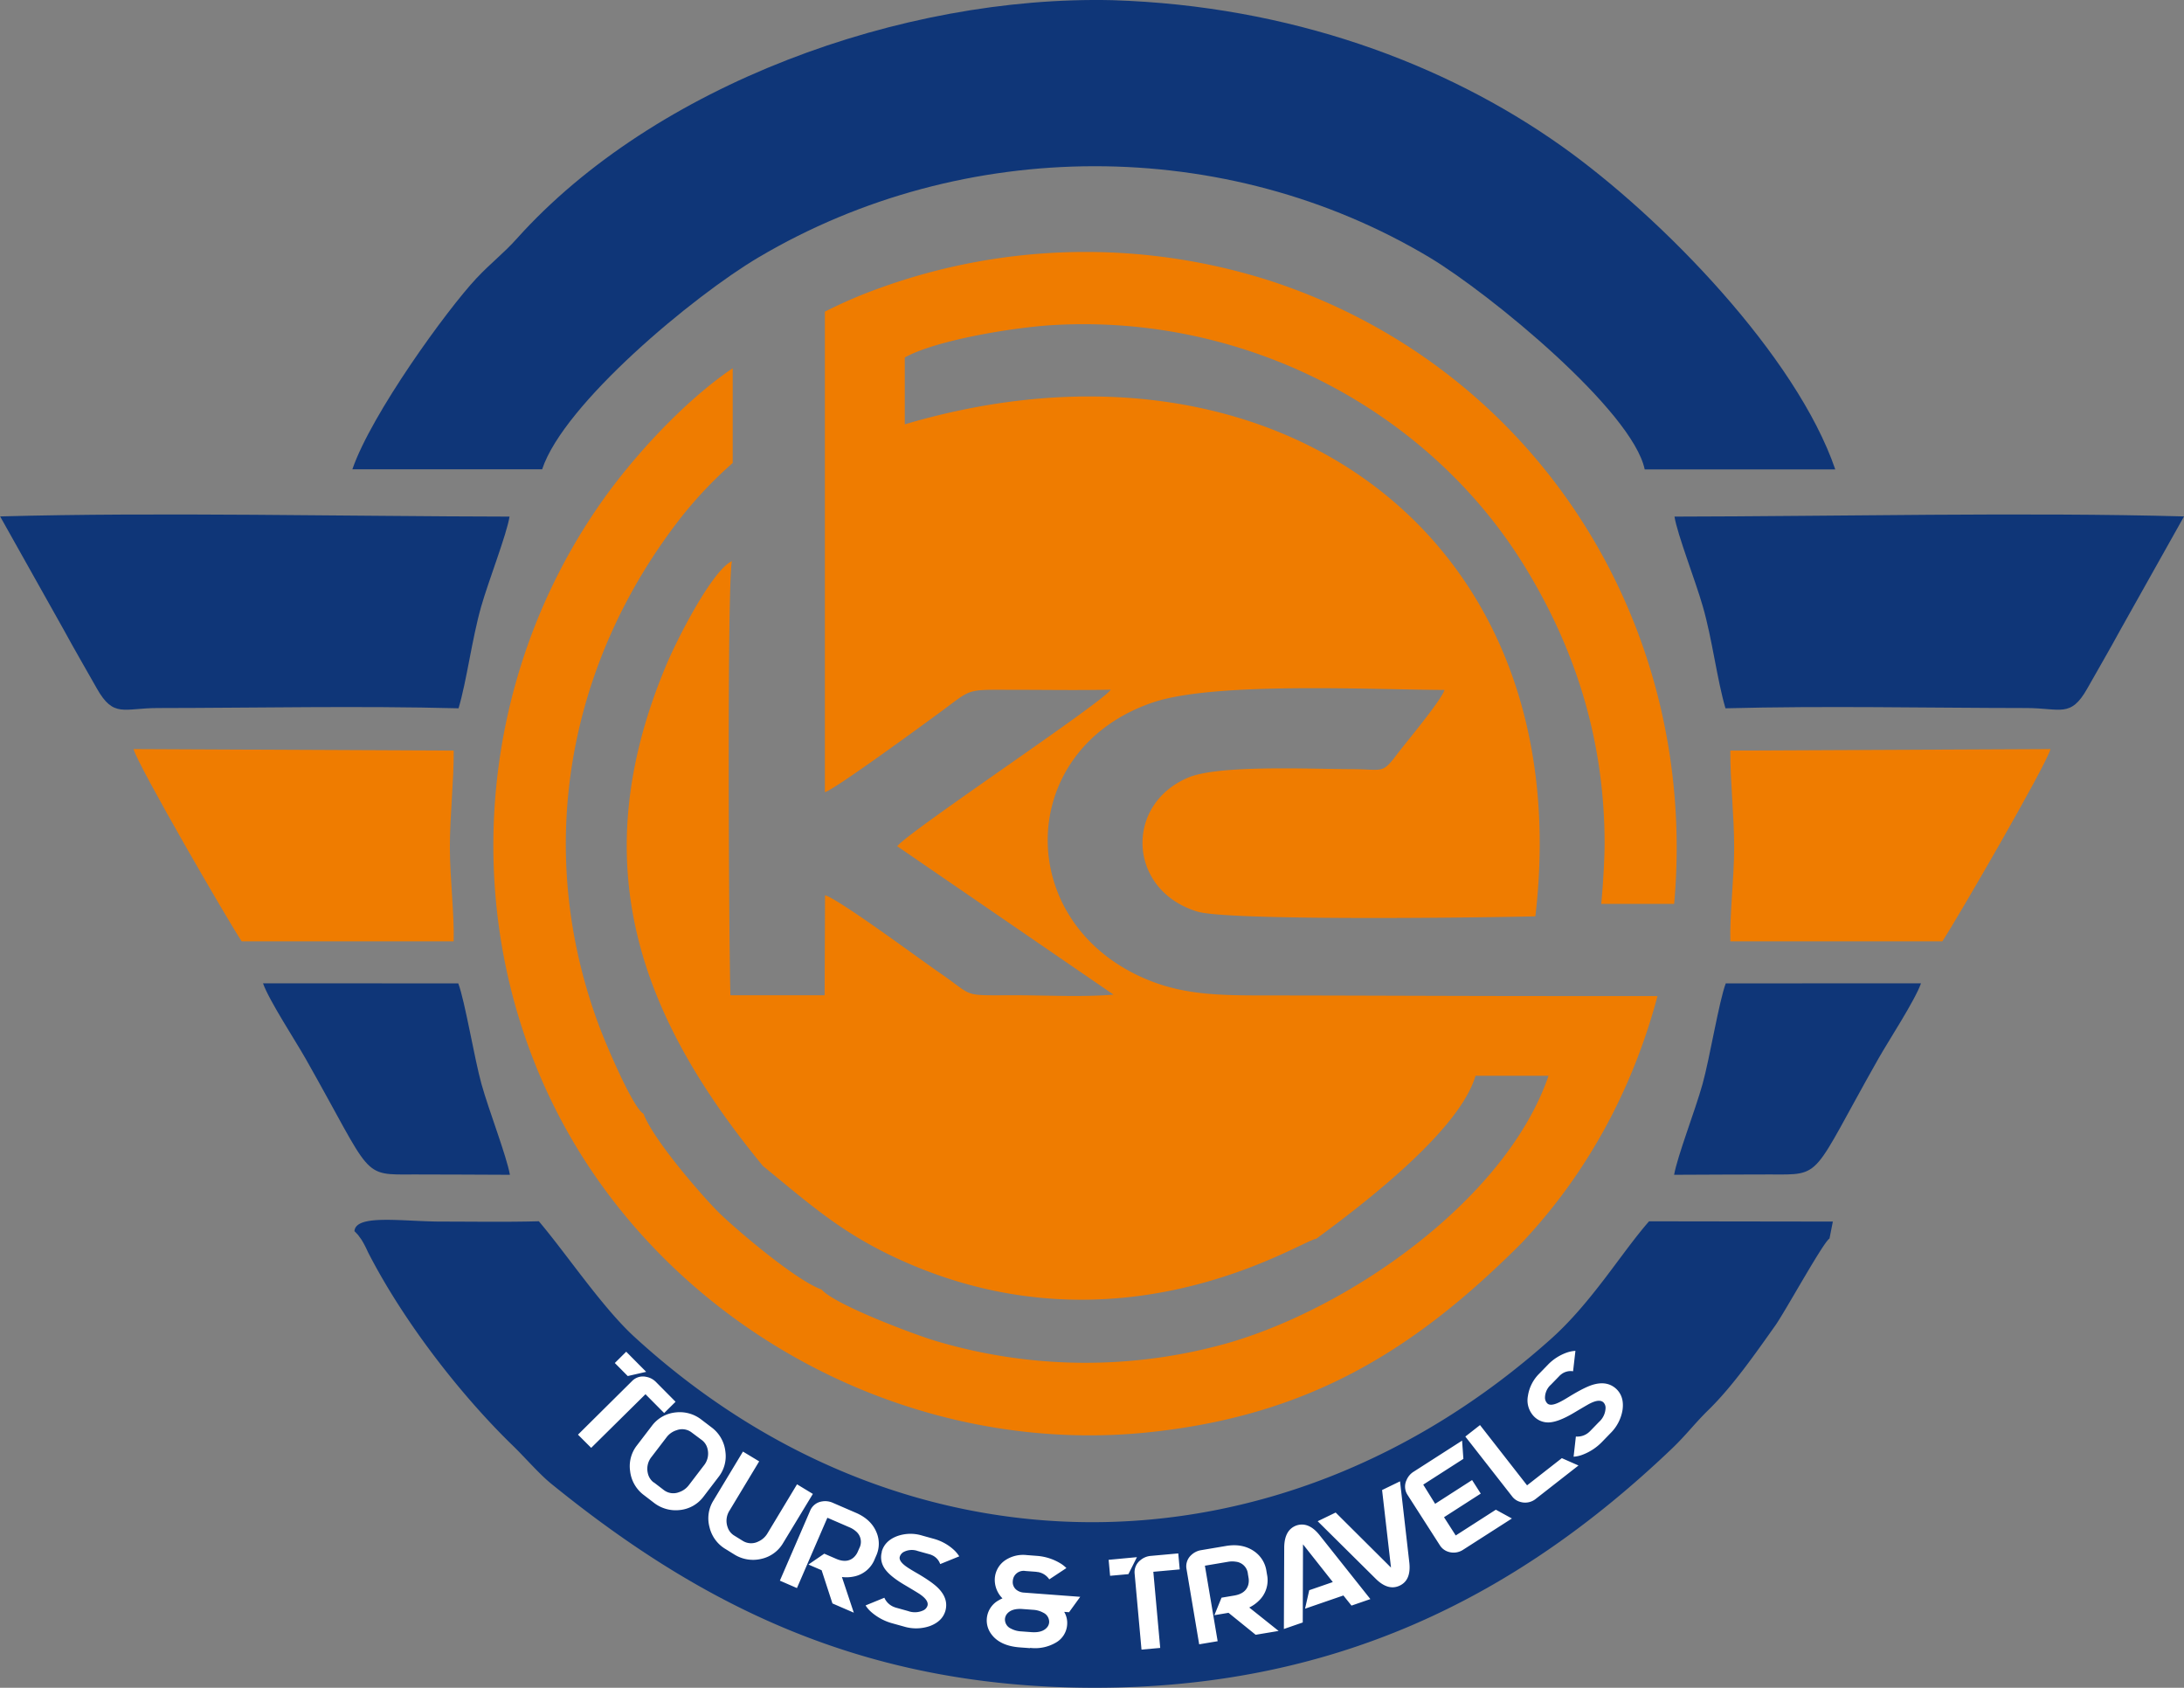
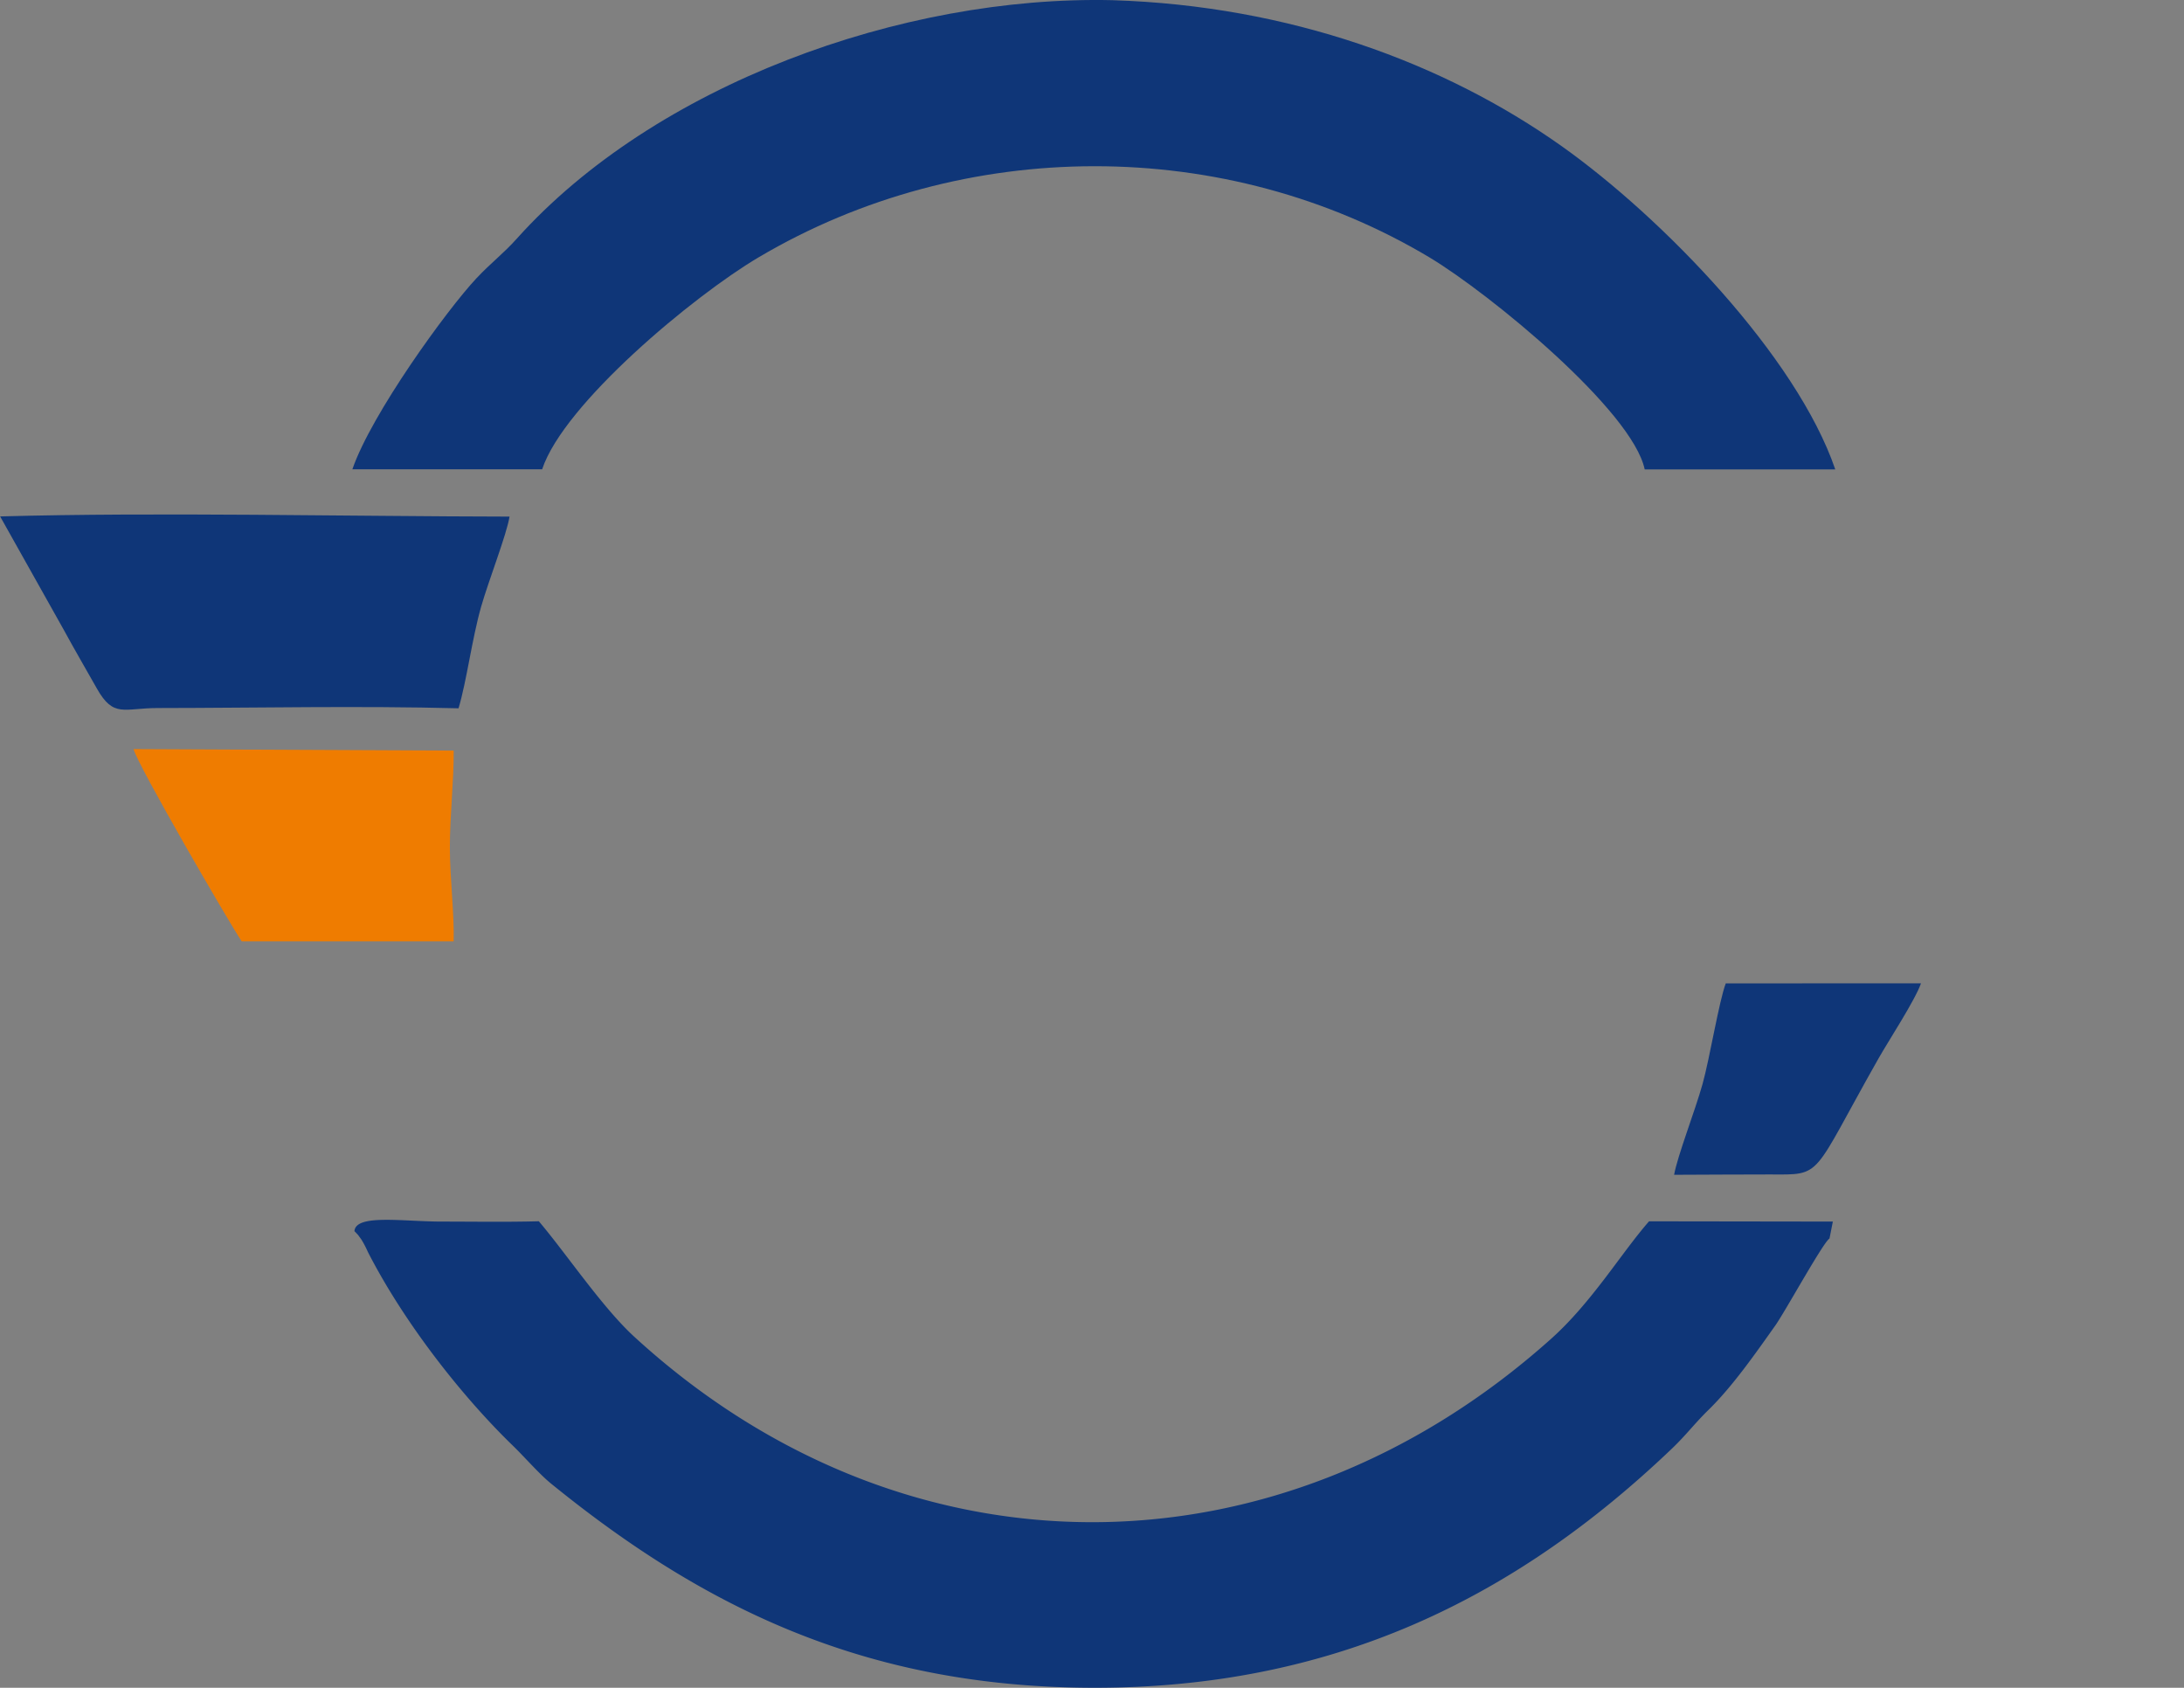
<svg xmlns="http://www.w3.org/2000/svg" id="Layer_1" data-name="Layer 1" viewBox="0 0 827.45 639.37">
  <rect x="0" y="0" width="827.45" height="639.37" fill="#808080" stroke="none" />
  <defs>
    <style>.cls-1{fill:#ef7c00;}.cls-1,.cls-2,.cls-3{fill-rule:evenodd;}.cls-2{fill:#0f3678;}.cls-3{fill:#fff;}</style>
  </defs>
-   <path class="cls-1" d="M307.31,464c18.82,15.39,30.63,26.08,53.37,36.18,82.82,36.77,150.5-7.88,156.29-8.6,18.58-13.62,54.32-41.16,60.32-61.73l27.67,0c-15.85,46.22-74,87.3-120.8,101.06a198.52,198.52,0,0,1-111.82-.74c-8.52-2.62-37.81-13.63-42.79-19.34-9.95-3.56-32.36-22.82-38.34-28.58s-25.5-28.11-29.11-38c-3.93-2-14.07-25.91-16.57-32.53-25.26-66.78-12.62-138.15,31.15-193.87a157.66,157.66,0,0,1,19.19-20.15V161.81c-17.78,12-37.28,32.92-49.9,50.93-54.36,77.62-54.54,182.84.45,258.84,47,65,127.61,101.8,207.57,93.27,59.61-6.35,99.63-30.38,140.75-71.62,24.41-25.85,41.91-57.58,51.5-93.58H607.52v0c-36.24,0-72.48-.2-108.73-.23-19.65,0-34.38-.06-50.51-8.12-46.33-23.16-43.86-85.6,6.66-102.84,23.26-7.94,82.51-4.89,110.62-4.77-1.58,4.43-14.25,19.42-18.21,24.65-5.49,7.26-5.19,5.4-16.56,5.36-16.59-.05-50.81-1.68-62.33,3.18-24.37,10.27-22.89,42.81,3.51,50.78,12,3.64,112.73,2.2,128,1.79C617,224.25,499.78,142,361.06,183.07l0-25.32c11.61-6.54,41.25-11.45,56.59-12.31,73.2-4.11,142.23,32.61,178.41,91.66,19.17,31.29,30.14,65.76,30.14,104.75,0,4.31-.37,13.26-1.27,22.88h27.62C662,259.9,601.25,162,499.67,128.75A229.2,229.2,0,0,0,350.6,131.8a175.6,175.6,0,0,0-19.81,8.59v77.32h0l0,104.68c3.12-.53,37.87-26,43.67-30.26,12.53-9.21,9.27-8.5,28.41-8.49,12,0,24.23.22,36.21-.06-2.62,4.59-76.35,53.53-80.88,59.31l81.94,56.21c-11.17,1-25.74.25-37.27.25-20.79,0-15,.82-28.66-8.55-7.46-5.13-38-27.79-43.36-29.34l-.16,37.89H295c-.58-18.5-1.33-156.13.58-164.46-7.51,3.48-20.88,29.7-25,39.65C239.09,349.68,260.64,407.26,307.31,464Z" transform="translate(-18.27 -22.32)" />
  <path class="cls-2" d="M641.4,200.15h72.2c-14.67-42.87-65.49-95.41-103.77-122.54C565.49,46.19,506.89,24.5,439.78,22.39c-79.93-1.87-173.54,32.15-225.73,90.36-5.08,5.67-9.74,9.11-15.28,15-11.25,12-39.8,51.41-47,72.35h71.9c8.2-24.81,57.33-65.71,82-80.29,77.54-45.89,176.87-46.17,254.15,0C582.93,133.68,636.77,178,641.4,200.15Z" transform="translate(-18.27 -22.32)" />
  <path class="cls-2" d="M152.56,488.73a8.84,8.84,0,0,1,.69.69c.11.13.55.57.68.74s1,1.37,1.3,1.78a37.82,37.82,0,0,1,2.4,4.61c13.22,25.86,34.74,53.86,55.17,73.64,4.19,4.06,9.76,10.51,14.32,14.21,57.4,46.62,118.48,76.78,203.82,77.28,91.61.53,161-33.54,220.79-90.61,5.41-5.17,8.58-9.52,13.89-14.7,9-8.81,17.52-21,25.26-31.92,3.79-5.37,18.2-31.63,20.53-32.94l1.27-6.43-69.63-.1c-10.53,12-21.65,30.69-37.19,44.58-104,93-245.64,92.34-347.26-.83-12.18-11.17-25.66-31.36-36.18-43.77-12.19.34-24.6.12-36.82.12C170.89,485.08,153,482.12,152.56,488.73Z" transform="translate(-18.27 -22.32)" />
  <path class="cls-2" d="M192,290.64c3.16-10.67,5.05-26.16,8.56-38.5,2.83-9.91,9.64-27.22,10.76-34.12-61.26-.09-133.07-1.73-193-.07l24.07,42.89c4.36,8,8,14.19,12.62,22.37,6.32,11.15,10.13,7.34,23.06,7.33C115.84,290.5,154.25,289.66,192,290.64Z" transform="translate(-18.27 -22.32)" />
  <path class="cls-1" d="M109.83,378.91l80.32,0c.28-10.16-1.42-24-1.44-35.39,0-12.46,1.54-25.52,1.45-36.86l-121.29-.56C70.5,312.27,104.66,371.16,109.83,378.91Z" transform="translate(-18.27 -22.32)" />
-   <path class="cls-2" d="M117.92,394.82c2.25,6.44,12.33,21.81,16.17,28.6,25.6,45.22,20.75,43.9,41.06,43.81,12.1,0,24.22.09,36.31.13-1.29-7.23-7.93-24.21-10.77-34.37-2.71-9.7-6.26-31.47-8.8-38.14Z" transform="translate(-18.27 -22.32)" />
-   <path class="cls-2" d="M672,290.64c-3.16-10.67-5-26.16-8.56-38.5-2.83-9.91-9.64-27.22-10.76-34.12,61.26-.09,133.07-1.73,193.05-.07l-24.07,42.89c-4.36,8-8,14.19-12.62,22.37-6.32,11.15-10.13,7.34-23.06,7.33C748.16,290.5,709.75,289.66,672,290.64Z" transform="translate(-18.27 -22.32)" />
-   <path class="cls-1" d="M754.17,378.91l-80.32,0c-.28-10.16,1.42-24,1.44-35.39,0-12.46-1.54-25.52-1.45-36.86l121.29-.56C793.5,312.27,759.34,371.16,754.17,378.91Z" transform="translate(-18.27 -22.32)" />
  <path class="cls-2" d="M746.08,394.82c-2.25,6.44-12.33,21.81-16.17,28.6-25.6,45.22-20.75,43.9-41.06,43.81-12.1,0-24.22.09-36.31.13,1.29-7.23,7.93-24.21,10.77-34.37,2.71-9.7,6.26-31.47,8.8-38.14Z" transform="translate(-18.27 -22.32)" />
-   <path class="cls-3" d="M242.25,570.8l-5-5,20.5-20.32a5.73,5.73,0,0,1,5.39-1.57,6.86,6.86,0,0,1,3.71,2l7.37,7.43-4.32,4.28-7.08-7.14L242.25,570.8ZM263.08,542l-7.56-7.62-4.32,4.28,4.9,4.94,7-1.6ZM266,591.59a13.44,13.44,0,0,0,9.85,2.76,12.77,12.77,0,0,0,9-5.12l5.65-7.4a12.67,12.67,0,0,0,2.59-9.68A13.17,13.17,0,0,0,287.8,563l-3.74-2.85a13.34,13.34,0,0,0-9.84-2.77,12.79,12.79,0,0,0-9,5.12l-5.66,7.4A12.75,12.75,0,0,0,257,579.6a13.16,13.16,0,0,0,5.27,9.13l3.73,2.86Zm0-7.7,3.73,2.86a5.92,5.92,0,0,0,5.8.84,7.7,7.7,0,0,0,3.73-2.67l5.65-7.4a7.15,7.15,0,0,0,1.45-6.21,5.85,5.85,0,0,0-2.18-3.46L280.36,565a5.92,5.92,0,0,0-5.77-.87,7.56,7.56,0,0,0-3.79,2.67l-5.66,7.4a7.17,7.17,0,0,0-1.44,6.15,6,6,0,0,0,2.22,3.55Zm33.82-11.64,6.08,3.67-11.21,18.6a7.17,7.17,0,0,0-.75,6.33,5.81,5.81,0,0,0,2.54,3.2l3.23,2a6,6,0,0,0,5.85.24,7.62,7.62,0,0,0,3.47-3.08l11.21-18.6,6,3.64L315,606.8a12.74,12.74,0,0,1-8.4,6.08,13.38,13.38,0,0,1-10.09-1.67l-3.23-2a13.11,13.11,0,0,1-6.23-8.49,12.72,12.72,0,0,1,1.49-9.92l11.22-18.6Zm32,25.06,8.38,3.63a8.78,8.78,0,0,1,2.33,1.46,5.16,5.16,0,0,1,1.29,6.44l-.53,1.22a6.4,6.4,0,0,1-1.68,2.34q-2.58,2.16-6.56.43l-4.49-1.94L324.56,615l5,2.16,4.1,12.58,8.09,3.5-4.5-13.51a13.66,13.66,0,0,0,4.38-.16,10.7,10.7,0,0,0,8.06-6.66l.53-1.22a11,11,0,0,0,.2-8.71q-2-5.06-7.92-7.6l-8.76-3.79a7.06,7.06,0,0,0-4.11-.48,5.75,5.75,0,0,0-4.43,3.52l-11.46,26.48,6.47,2.81,11.5-26.58Zm20.51,12.84c.75-2.72,2.67-4.68,5.74-5.87a15,15,0,0,1,9.55-.26l4.53,1.26a18.4,18.4,0,0,1,7.47,4.13,12,12,0,0,1,2.08,2.49l-7.22,2.93a5.73,5.73,0,0,0-3.34-3.47,5,5,0,0,0-.61-.22l-4.54-1.26a6.67,6.67,0,0,0-5.54.47,3.14,3.14,0,0,0-1.28,1.7c-.33,1.16.63,2.5,2.86,4,.69.47,1.89,1.21,3.6,2.19q6.18,3.59,8.39,6,3.62,3.87,2.45,8.24-1.12,4-5.83,5.8a15.91,15.91,0,0,1-9.91.21l-4.53-1.26a20.11,20.11,0,0,1-7.83-4.23,11.2,11.2,0,0,1-2.16-2.51l7.12-2.91a6.54,6.54,0,0,0,3.71,3.52,5.29,5.29,0,0,0,.79.27l4.52,1.26a7.45,7.45,0,0,0,6-.4,3,3,0,0,0,1.32-1.65q.54-1.95-2.79-4.27c-.32-.25-2.29-1.45-5.93-3.61-4.2-2.48-6.87-4.79-8-7a7.42,7.42,0,0,1-.56-5.56ZM409,640.61q4.38.33,6.12-2a3.21,3.21,0,0,0,.64-1.71,3.82,3.82,0,0,0-2.18-3.63,9.07,9.07,0,0,0-3.94-1.12l-3.91-.29q-4.32-.33-6.07,2a3.56,3.56,0,0,0-.64,1.75,3.77,3.77,0,0,0,2.23,3.64,9.11,9.11,0,0,0,3.85,1.07l3.9.29Zm-.45,6.07-3.91-.29c-5.08-.38-8.72-2.1-10.89-5.16a8.67,8.67,0,0,1,2.84-12.65,10,10,0,0,1,1.49-.76,9.92,9.92,0,0,1-2.91-7.52,9,9,0,0,1,3.89-6.88,12.21,12.21,0,0,1,8.19-2l3.91.3a20,20,0,0,1,8.5,2.62,11.66,11.66,0,0,1,2.63,2l-6.48,4.28a6.46,6.46,0,0,0-4.27-2.77c-.31,0-.58-.09-.83-.11l-3.91-.29a4.13,4.13,0,0,0-4.37,2.13,4.29,4.29,0,0,0-.44,1.63,3.71,3.71,0,0,0,1.76,3.64,5,5,0,0,0,2.44.78l21.34,1.6-4.23,5.84-1.84-.14a8.24,8.24,0,0,1,1.12,4.84,8.46,8.46,0,0,1-4.26,6.8,15.54,15.54,0,0,1-9.77,2Zm49.28-.09-7.08.64-2.6-28.75a5.73,5.73,0,0,1,2.22-5.15,6.92,6.92,0,0,1,3.89-1.6l10.42-.94.55,6.06-10,.9,2.61,28.84ZM449,612.21l-10.7,1,.55,6.06,6.94-.63,3.21-6.4Zm25.78,3.28,4.82,28.56-7,1.17-4.79-28.47a5.74,5.74,0,0,1,1.8-5.35,7.06,7.06,0,0,1,3.71-1.84l9.41-1.59q6.33-1.07,10.78,2.06a11,11,0,0,1,4.57,7.42l.22,1.31a10.69,10.69,0,0,1-3.14,10,13.65,13.65,0,0,1-3.59,2.52l11.13,8.88L494,641.61l-10.28-8.32-5.36.9,2.71-6.63,4.82-.81c2.85-.48,4.6-1.79,5.27-3.93a6.28,6.28,0,0,0,.13-2.88l-.22-1.31a5.14,5.14,0,0,0-4.58-4.7,8.85,8.85,0,0,0-2.76,0l-9,1.52Zm52.44,11.24-14.51,5,1.59-7,8.93-3.09-11.29-14.29-.1,29.6-7.15,2.47.13-31.08q.14-6.52,4.65-8.14c3-1,5.91.17,8.64,3.54l19.35,24.35-7.15,2.47-3.09-3.86Zm18.09-10.54-21-20.89-6.81,3.3,22.08,21.88q4.66,4.56,9,2.51t3.65-8.64l-3.53-30.87-6.8,3.3,3.38,29.41Zm20.06-19.11,4.43,6.91L585,594.23l6.08,3.33-18.37,11.77a6.55,6.55,0,0,1-5.9.78,5.78,5.78,0,0,1-3-2.37l-12.25-19.1a5.72,5.72,0,0,1-.41-5.6,6.85,6.85,0,0,1,2.7-3.2l18.36-11.78.49,6.91-15.21,9.76L562,592l14-9,3.28,5.13-14,9ZM596.83,585,579,562.17l-5.56,4.35,17.78,22.74a5.75,5.75,0,0,0,3.2,2.06,6.43,6.43,0,0,0,5.83-1.29l16.06-12.55L610,574.7,596.83,585ZM599.55,559a8.75,8.75,0,0,1-2.4-7.85,15,15,0,0,1,4.34-8.51l3.28-3.38a18.55,18.55,0,0,1,7.2-4.58,12.36,12.36,0,0,1,3.18-.63l-.89,7.74a5.76,5.76,0,0,0-4.64,1.28,3.28,3.28,0,0,0-.48.43l-3.28,3.37a6.68,6.68,0,0,0-2.24,5.09,3.14,3.14,0,0,0,.88,2c.86.84,2.49.63,4.88-.6.76-.38,2-1.08,3.65-2.11,4.08-2.47,7.16-4,9.27-4.51,3.42-.88,6.22-.27,8.4,1.8q3,2.93,2.3,7.89a15.93,15.93,0,0,1-4.56,8.81l-3.27,3.37a20.11,20.11,0,0,1-7.46,4.84,11.22,11.22,0,0,1-3.25.7l.86-7.64a6.61,6.61,0,0,0,4.87-1.57c.23-.2.44-.39.61-.57l3.27-3.37a7.41,7.41,0,0,0,2.5-5.42,2.91,2.91,0,0,0-.81-2c-1-.94-2.67-.81-5.09.41q-.55.24-6,3.48-6.27,3.75-9.95,3.7A7.46,7.46,0,0,1,599.55,559Z" transform="translate(-18.27 -22.32)" />
</svg>